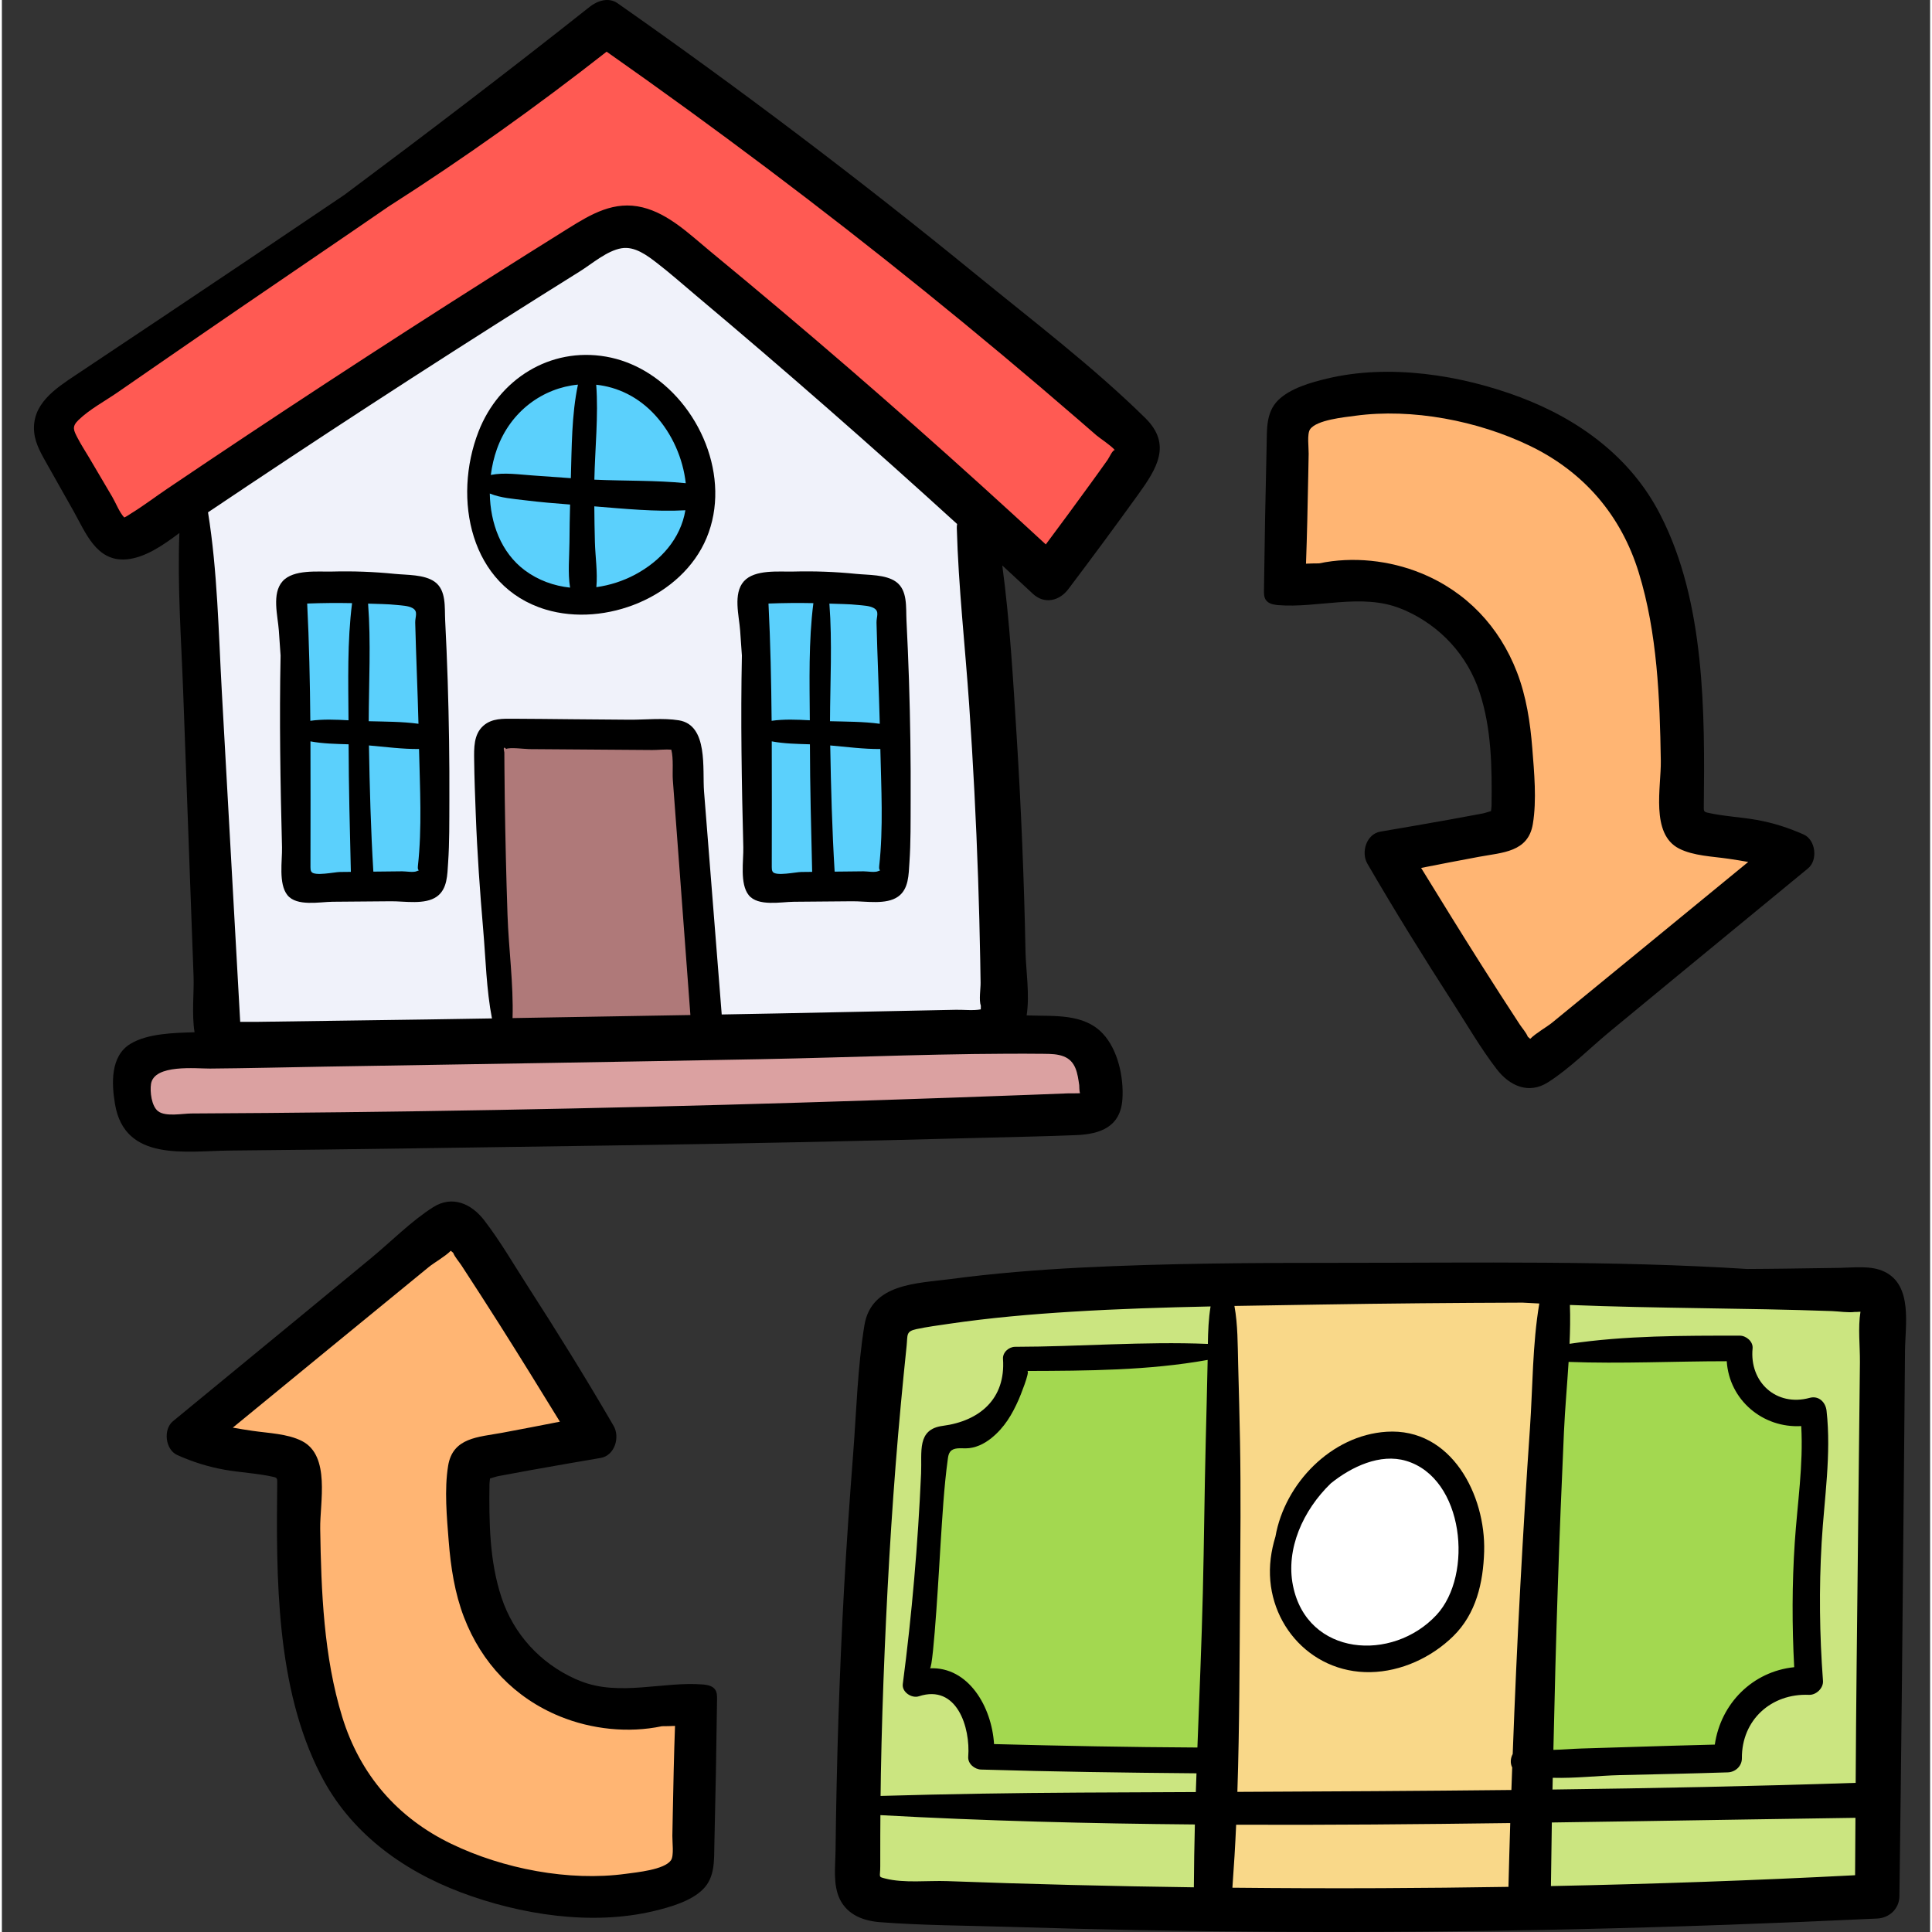
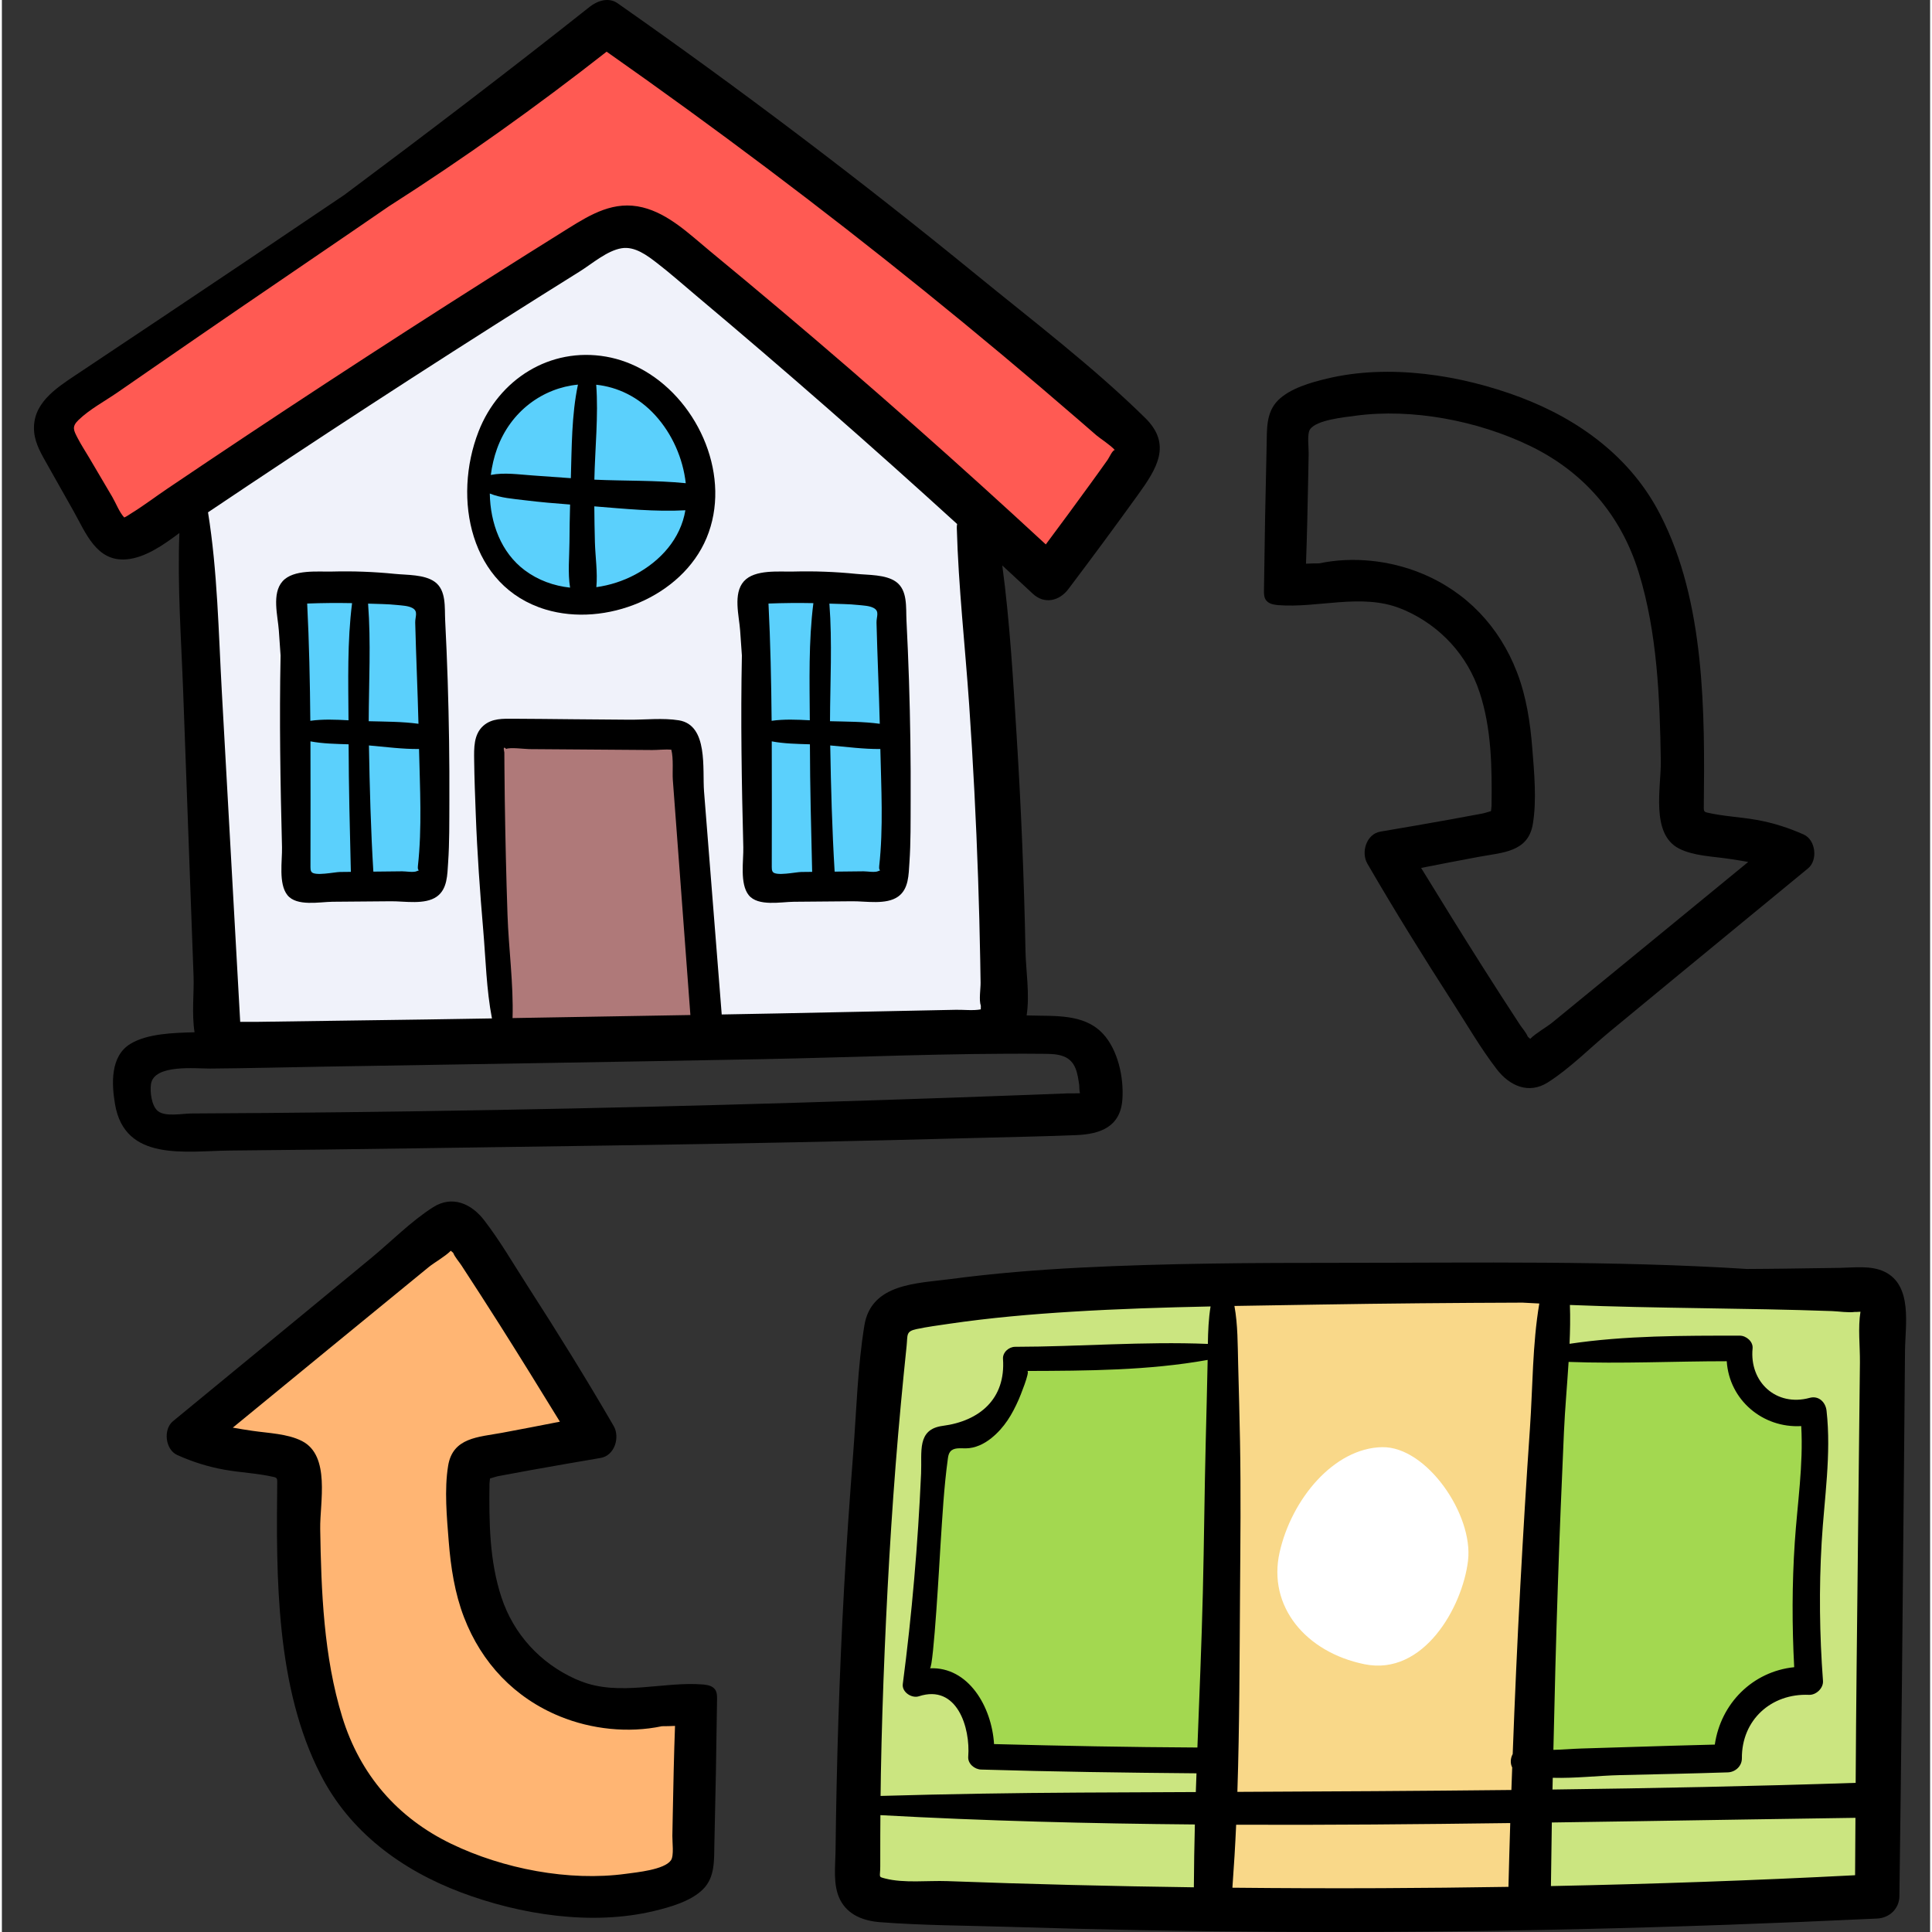
<svg xmlns="http://www.w3.org/2000/svg" viewBox="-8 0 511 511.999" width="64px" height="64px">
  <rect x="-8" y="0" width="511" height="511.999" fill="#333333" stroke="none" />
  <path d="m154.367 7.438 137.812 109.762-21.141 35.773-109.758-92.281-136.594 82.93-20.73-33.738zm0 0" fill="#ff5a53" />
  <path d="m157.914 59.789 55.555 42.039 40.539 38.535 1.5 129.125-209.699 5.504-3.504-146.637zm0 0" fill="#f0f2fa" />
  <path d="m122.734 194.391 49.121.73 9.461 81.867-57.492-.363zm0 0" fill="#af7979" />
  <g fill="#5bd0fc">
    <path d="m67.332 156.613 37.012.816 3.066 58.277-1.227 19.223-33.328.41-4.5-27.195zm0 0" />
    <path d="m147.695 98.336c19.426-.203 32.512 25.355 30.875 33.332-1.637 7.977-7.156 17.992-7.156 17.992l-20.449 10.227h-15.336l-13.496-10.84-4.906-22.492 2.656-14.926 13.09-11.453zm0 0" />
    <path d="m190.43 156.41 38.035 1.02-.203 77.297-35.582 1.023-2.25-20.246zm0 0" />
  </g>
-   <path d="m31.32 279.316 242.777-5.16 8.105 7.738 1.473 11.789-17.316 1.105-232.461 4.418-8.105-9.945zm0 0" fill="#dba1a1" />
-   <path d="m335 106.68c.891 0 53.035-9.965 69.762 5.164 16.73 15.125 32.746 38.793 32.215 59.262-.535 20.465 0 50.184 0 50.184l28.473 3.203-67.27 58.375-37.73-55.348 31.145-10.5s1.781-36.484-4.449-42.176c-6.23-5.695-27.051-23.672-49.652-20.109-.785.121-6.762-6.23-6.762-6.23zm0 0" fill="#ffb573" />
  <path d="m173.293 500.242c-.887 0-53.031 9.965-69.762-5.16-16.727-15.129-32.742-38.797-32.211-59.262.535-20.469 0-50.188 0-50.188l-28.473-3.203 67.27-58.371 37.73 55.348-31.145 10.5s-1.781 36.48 4.449 42.176c6.227 5.695 27.051 23.668 49.652 20.109.785-.121 6.762 6.23 6.762 6.23zm0 0" fill="#ffb573" />
  <path d="m229.684 347.242 107.582-7.223 152.441 3.418-2.66 160.047s-132.293 4.562-133.434 4.941c-1.141.379-136.855-5.32-136.855-5.32l1.898-48.281zm0 0" fill="#cbe580" />
  <path d="m313.469 358.297-52.633 2.695s1.469 11.75-6.367 15.91c-7.832 4.164-14.688 7.102-14.688 7.102l-3.918 61.688s11.262-2.203 13.957 7.832c2.691 10.039 7.344 12.242 7.344 12.242l55.812-.246zm0 0" fill="#a3d850" />
  <path d="m402.574 359.035 49.449-.734s-1.715 10.035 4.16 11.504 14.934 4.406 14.934 4.406-2.203 70.992-1.715 70.5c.488-.488-14.441.734-16.891 8.078s-3.918 13.219-3.918 13.219l-49.203.492zm0 0" fill="#a3d850" />
  <path d="m402.574 339.941-87.395 1.711-1.469 163.281 82.742-.246zm0 0" fill="#f9d889" />
  <path d="m357.773 383.512c11.758-.223 24.238 17.871 22.766 30.113-1.469 12.238-11.75 30.598-27.414 27.414-15.668-3.18-25.707-15.422-22.523-29.621 3.184-14.199 14.445-27.66 27.172-27.906zm0 0" fill="#fff" />
  <path d="m276.676 300.82c6.391-.258 11.762-2.16 12.27-9.492.402-5.766-1.168-13.168-5.238-17.465-5.039-5.312-12.816-4.523-19.523-4.754-.207-.008-.41-.016-.617-.023.867-5.477-.203-12.039-.297-16.855-.375-19.094-1.16-38.18-2.352-57.238-.938-15.008-1.801-30.18-3.801-45.137 2.703 2.496 5.406 4.992 8.102 7.504 3.066 2.863 7.031 1.895 9.379-1.211 6.266-8.293 12.445-16.652 18.52-25.086 4.957-6.891 9.02-13.277 1.863-20.309-13.871-13.633-29.785-25.727-44.84-38.02-30.762-25.121-62.457-49.086-94.98-71.875-2.395-1.68-5.371-.648-7.391.953-21.418 16.973-43.129 33.512-65.02 49.84-8.621 5.801-17.23 11.625-25.852 17.426-15.07 10.133-30.176 20.211-45.285 30.281-5.449 3.633-11.801 7.75-11.055 15.215.316 3.16 2 5.91 3.52 8.625 2.281 4.062 4.578 8.117 6.867 12.172 3.262 5.781 6.098 13.547 14.066 12.863 4.902-.418 9.668-3.707 14.027-6.984-.551 13.98.496 28.246 1.004 42.117l1.859 50.973c.301 8.156.598 16.312.895 24.469.152 4.148-.523 9.898.258 14.754-5.379.156-12.457.285-17.043 3.098-5.309 3.262-4.949 10.57-4.035 15.957 2.609 15.371 18.758 12.395 30.508 12.289 16.457-.152 32.914-.348 49.371-.594 33.598-.504 67.195-.898 100.789-1.605 16.449-.348 32.902-.742 49.352-1.184 8.227-.223 16.457-.367 24.68-.703zm-240.805-171.332c-3.242 2.191-6.398 4.594-9.734 6.645-.512.312-1.117.773-1.711 1.004-1.309-1.387-2.23-3.859-3.18-5.473-2.027-3.441-4.055-6.883-6.082-10.32-1.008-1.711-2.125-3.398-3.039-5.164-1.102-2.129-1.684-3.078.176-4.871 2.969-2.863 6.957-4.977 10.34-7.312 3.668-2.535 7.336-5.07 11.004-7.605 7.055-4.871 14.117-9.734 21.191-14.574 13.207-9.043 26.469-18.02 39.66-27.102 19.922-12.707 39.203-26.473 57.766-41.023 28.691 20.156 56.734 41.223 84.02 63.254 13.977 11.285 27.762 22.809 41.348 34.566 1.484 1.281 2.961 2.566 4.441 3.855.84.734 3.648 2.52 4.867 3.887-.625.016-1.473 1.988-1.898 2.594-1.496 2.125-3.027 4.227-4.547 6.332-3.906 5.398-7.863 10.754-11.844 16.094-22.867-21.141-46.176-41.793-69.984-61.875-6.32-5.336-12.676-10.633-19.062-15.895-5.336-4.398-10.863-9.832-17.781-11.543-7.547-1.867-13.621 1.75-19.797 5.602-7.102 4.434-14.188 8.887-21.258 13.371-28.566 18.102-56.867 36.625-84.895 55.555zm90.125 112.973c-.348-10.246-.578-20.5-.727-30.75-.039-2.734-.066-5.469-.086-8.203 0-1.367-.012-2.734-.027-4.102-.309-1.289-.141-1.598.496-.926.934-.492 5.043.035 6.113.043 2.715.02 5.43.039 8.145.059 5.434.043 10.863.082 16.293.121 2.715.02 5.434.039 8.148.059 1.496.012 3.391-.23 5.059-.082.617 2.418.246 5.949.398 8.004.23 3.062.461 6.129.688 9.191.461 6.129.918 12.258 1.375 18.387.867 11.574 1.73 23.152 2.59 34.73-15.707.285-31.418.555-47.129.809.273-9.035-1.035-18.441-1.336-27.34zm45.414-51.57c-4.188-.684-8.945-.129-13.168-.164-5.094-.039-10.184-.082-15.273-.125-5.094-.043-10.188-.117-15.277-.129-2.863-.004-5.812-.168-8.105 1.863-2.602 2.305-2.465 5.965-2.43 9.121.055 4.785.246 9.574.426 14.359.383 10.266 1.105 20.504 1.984 30.738.648 7.566.832 15.711 2.305 23.336-5.754.09-11.504.191-17.254.277-15.121.227-30.246.441-45.371.637-.258.004-2.398-.016-4.09-.004-.035-.598-.07-1.199-.102-1.801-.188-3.395-.379-6.797-.566-10.195-.453-8.152-.91-16.309-1.363-24.465l-2.836-50.977c-.875-15.723-1.141-31.98-3.66-47.594 14.148-9.504 28.359-18.914 42.641-28.211 14.875-9.684 29.82-19.254 44.84-28.707 3.684-2.316 7.371-4.629 11.066-6.934 3.25-2.031 7.203-5.5 11.055-6.129 3.508-.578 6.793 1.918 9.414 3.941 3.574 2.758 6.973 5.785 10.43 8.688 23.43 19.676 46.453 39.844 69.074 60.453-.066.34-.098.695-.086 1.074.434 15.645 2.207 31.27 3.281 46.883 1.051 15.309 1.84 30.637 2.363 45.973.242 7.16.43 14.316.559 21.477.039 2.047.07 4.094.098 6.137.023 1.633-.48 4.621.07 6.141-.008.312-.012.625-.02.938-2.023.387-4.523.07-6.559.113-15.812.34-31.621.664-47.43.969-4.891.094-9.777.176-14.664.27-1.559-19.699-3.117-39.398-4.684-59.094-.465-5.855 1.188-17.578-6.668-18.859zm32.262 101.309c-53.816 1.629-107.633 2.613-161.473 2.883-2.352.012-6.77.922-8.781-.582-1.785-1.336-2.207-5.246-1.898-7.234.816-5.324 12.008-4.059 15.656-4.086 10.113-.082 20.23-.34 30.344-.512 38.594-.645 77.188-1.238 115.781-1.977 24.953-.477 49.941-1.656 74.906-1.418l.066.004c1.719.016 3.48.047 5.086.668 3.297 1.273 3.695 4.555 4.148 7.629.039.262-.008 1.488.195 2.148-1.25.055-3.184.031-3.086.027-3.426.133-6.855.266-10.281.395-6.855.258-13.707.504-20.562.746-13.363.469-26.73.902-40.102 1.309zm0 0" />
  <path d="m109.473 164.395c-.172-3.387.359-7.969-2.77-10.215-2.75-1.973-7.34-1.773-10.574-2.098-5.508-.555-11.027-.758-16.562-.617-3.82.102-10.293-.645-13.184 2.582-2.922 3.27-1.254 9.184-.984 13.074.148 2.203.305 4.402.461 6.602-.344 16.926-.059 33.867.375 50.789.09 3.574-.984 9.668 1.43 12.699 2.449 3.078 8.609 1.793 11.953 1.762 5.18-.043 10.363-.086 15.543-.129 3.602-.031 8.957.992 12.094-1.234 2.84-2.02 2.781-5.84 3-8.977.375-5.414.305-10.875.332-16.297.047-10.66-.102-21.316-.445-31.969-.172-5.328-.395-10.652-.668-15.973zm-27.91 66.691c-1.379.012-6.75 1.195-7.547-.066-.23-.363-.238-.816-.238-1.246l.02-17.719c.004-5.195.004-10.391-.023-15.586 3.266.621 6.781.676 10.113.781.023 11.273.328 22.535.594 33.805-.973.008-1.945.02-2.918.031zm2.297-40.203c-3.348-.184-6.848-.328-10.121.137-.09-10.359-.312-20.715-.832-31.074 3.965-.152 7.934-.188 11.898-.109-1.297 10.184-1.008 20.781-.945 31.047zm5.188-30.918h.004c2.562.105 5.121.09 7.676.367 1.25.133 2.957.18 4.086.809 1.586.887.684 2.266.723 3.883.223 8.93.641 17.852.863 26.785-4.332-.59-8.844-.562-13.188-.68.035-10.344.617-20.883-.164-31.164zm13.477 70.68c-.113.027-.289.094-.562.223-.844.402-2.93.031-3.887.039-2.543.027-5.09.055-7.633.082-.676-11.129-.977-22.293-1.168-33.438 4.391.379 8.895.992 13.277.941.227 10.258.824 20.891-.305 31.051-.09.812.117 1.047.277 1.102zm0 0" />
  <path d="m188.109 173.723c-.344 16.926-.059 33.867.375 50.789.09 3.574-.984 9.672 1.43 12.703 2.449 3.074 8.609 1.789 11.953 1.762 5.18-.047 10.363-.09 15.543-.133 3.598-.031 8.957.996 12.094-1.234 2.84-2.02 2.781-5.836 3-8.977.375-5.414.305-10.875.328-16.297.051-10.66-.098-21.316-.441-31.969-.176-5.328-.398-10.652-.668-15.973-.172-3.383.359-7.969-2.77-10.215-2.75-1.969-7.34-1.77-10.574-2.098-5.508-.555-11.031-.758-16.566-.617-3.816.102-10.293-.645-13.18 2.586-2.926 3.266-1.254 9.184-.988 13.07.156 2.203.309 4.402.465 6.602zm15.699 57.363c-1.379.012-6.746 1.195-7.543-.066-.23-.363-.238-.816-.238-1.246l.02-17.719c.004-5.195.004-10.391-.023-15.586 3.266.621 6.781.676 10.113.781.023 11.273.328 22.535.594 33.805-.973.008-1.949.02-2.922.031zm20.688-1.543c-.09.812.117 1.047.277 1.102-.113.027-.289.094-.562.223-.848.402-2.93.031-3.887.039-2.543.027-5.09.055-7.637.082-.672-11.129-.977-22.293-1.168-33.438 4.395.379 8.898.992 13.281.941.227 10.258.824 20.891-.305 31.051zm-13.195-69.578c2.562.105 5.121.09 7.676.367 1.25.133 2.957.18 4.086.809 1.586.887.684 2.266.723 3.883.223 8.93.641 17.852.863 26.785-4.332-.59-8.844-.562-13.191-.68.039-10.34.621-20.883-.16-31.164zm-4.246-.129c-1.301 10.184-1.008 20.781-.945 31.047-3.348-.184-6.852-.328-10.121.137-.094-10.359-.312-20.715-.832-31.074 3.961-.152 7.93-.188 11.898-.109zm0 0" />
  <path d="m162.301 98.266c-3.137-1.82-6.555-3.117-10.172-3.75-14.887-2.605-28.43 6.012-33.812 19.848-6.902 17.73-2.293 41.094 17.754 47.156 15.855 4.793 36.141-3.324 42.672-18.941 6.684-15.98-1.789-35.812-16.441-44.312zm-19.727 57.461c-4.293-.461-8.453-1.938-12.031-4.617-6.27-4.699-9.113-12.484-9.242-20.32 2.949 1.191 6.195 1.398 9.387 1.793 3.953.488 7.918.828 11.891 1.125-.086 3.32-.148 6.641-.164 9.965-.02 3.844-.473 8.141.16 12.055zm.207-29.004c-3.355-.238-6.707-.496-10.062-.719-3.672-.242-7.523-.859-11.148-.141.309-2.383.848-4.715 1.633-6.898 3.605-10.055 12.25-16.16 21.461-17.035-1.695 7.984-1.641 16.711-1.883 24.793zm17.02 25.559c-3.184 1.695-6.688 2.824-10.262 3.32.367-3.914-.277-8.074-.383-11.93-.086-3.16-.133-6.32-.156-9.484 7.934.637 16.223 1.477 24.133 1.039-1.258 7.543-6.562 13.445-13.332 17.055zm-10.789-25.168c.172-8.289 1.102-16.906.492-25.156 5.629.594 11.18 3.195 15.645 8.098 4.469 4.902 7.336 11.367 8.086 17.996-7.977-.797-16.195-.57-24.223-.938zm0 0" />
  <path d="m490.918 337.02c-3.57-1.73-8.07-1.078-11.902-1.023-4.793.07-9.582.137-14.371.203-3.383.051-6.77.066-10.152.09-35.711-2.258-71.785-1.629-107.43-1.629-23.133-.004-46.316.102-69.422 1.281-11.426.586-22.832 1.512-34.176 3.012-8.969 1.188-21.074 1.141-22.895 12.301-1.812 11.141-2.102 22.707-2.969 33.949-.918 11.906-1.754 23.816-2.414 35.742-1.277 23.16-1.984 46.359-2.258 69.555-.051 4.145-.738 9.059 1.191 12.91 2.066 4.109 6.27 5.648 10.598 5.984 11.348.875 22.855.887 34.234 1.242 23.617.738 47.238 1.176 70.863 1.316 53.082.316 106.137-1.012 159.156-3.52 3.215-.152 5.844-2.574 5.891-5.891.516-38.555.895-77.109 1.23-115.668l.254-28.918c.059-6.75 2.09-17.297-5.43-20.938zm-86.578 83.297c.453-13.613 1.012-27.227 1.621-40.832.273-6.078.844-12.316 1.234-18.566 13.938.527 27.949-.18 41.91-.18.664 10.301 9.578 17.773 19.738 17.188.594 10.301-1.027 20.531-1.711 30.824-.734 11.016-.738 22.051-.152 33.07-10.996 1.133-19.453 9.586-21.039 20.512-7.695.184-15.391.426-23.086.664-4.082.125-8.164.25-12.246.375-2.406.074-4.934.305-7.445.355.316-14.473.691-28.941 1.176-43.41zm-96.453 79.84c-5.359-.07-10.715-.156-16.074-.262-10.953-.207-21.906-.484-32.859-.82-5.477-.172-10.949-.355-16.426-.559-5.117-.188-11.48.594-16.422-.688-1.988-.516-1.312-.266-1.328-3.234-.012-2.727-.004-5.457.008-8.188.008-1.793.02-3.582.031-5.375 27.73 1.531 55.527 2.234 83.336 2.473-.145 5.551-.23 11.105-.266 16.652zm3.633-138.77c-.141 6.863-.316 13.727-.488 20.586-.336 13.379-.438 26.762-.766 40.141-.332 13.648-.926 27.32-1.441 40.996-17.969-.086-35.926-.445-53.891-.91-.609-9.902-6.789-20.535-17-20.086.984-.043 2.625-29.746 2.805-32.551.496-7.617.91-15.43 1.953-22.992.09-.66.211-1.355.633-1.871.914-1.129 2.648-.863 4.102-.871 2.492-.012 4.871-1.156 6.809-2.723 3.457-2.793 5.496-6.27 7.246-10.25.234-.523 3.117-7.539 2.254-7.535 15.887-.051 32.152-.113 47.801-2.926-.008.332-.012.664-.016.992zm.074-5.234c-16.98-.699-34.09.738-51.082.766-1.645 0-3.328 1.469-3.207 3.207.734 10.59-6.191 16.457-15.969 17.742-6.926.914-5.48 6.875-5.738 12.613-.828 18.656-2.422 37.285-4.848 55.805-.281 2.148 2.379 3.863 4.258 3.246 10.105-3.309 13.688 8.32 13.082 16-.148 1.883 1.688 3.367 3.414 3.418 19.02.57 38.051.832 57.078.996-.059 1.652-.125 3.309-.18 4.965-10.238.043-20.473.086-30.711.141-17.641.094-35.219.379-52.828.887.023-1.969.043-3.938.078-5.902.195-10.914.547-21.828 1.008-32.734.918-21.812 2.273-43.613 4.301-65.352.477-5.098.98-10.195 1.512-15.285.301-2.887-.242-3.832 2.617-4.441 2.848-.605 5.773-.988 8.652-1.41 10.801-1.586 21.695-2.535 32.59-3.203 12.215-.754 24.453-1.133 36.691-1.391-.531 3.258-.664 6.609-.719 9.934zm79.66 143.883c-11.234.18-22.469.301-33.699.348-13.152.059-26.305.012-39.457-.121.41-5.547.746-11.113.996-16.691 24.215.102 48.438-.121 72.637-.441-.18 5.633-.332 11.27-.477 16.906zm5.699-121.57c-.969 13.941-1.797 27.895-2.555 41.852-.805 14.836-1.461 29.676-2.016 44.52-.602 1.098-.699 2.473-.133 3.562-.07 1.988-.148 3.977-.215 5.965-24.207.262-48.41.395-72.617.5.574-17.594.578-35.246.703-52.754.098-13.371.242-26.766-.004-40.137-.129-6.863-.309-13.723-.496-20.586-.133-5.023-.07-10.289-.984-15.297 7.414-.133 14.824-.238 22.234-.363 18.039-.301 36.074-.453 54.113-.516 1.48.09 2.965.152 4.449.23-1.84 10.801-1.734 22.312-2.48 33.023zm86.164 118.488c-26.848 1.395-53.723 2.332-80.605 2.875.07-5.617.141-11.234.238-16.852 7.781-.113 15.566-.23 23.344-.348 19.039-.293 38.074-.621 57.117-.887-.031 5.07-.062 10.141-.094 15.211zm1.426-149.324c-.699 4.242-.102 9.121-.145 13.426l-.293 26.852c-.195 17.902-.387 35.805-.582 53.707-.113 10.285-.188 20.57-.254 30.859-26.777.898-53.559 1.43-80.344 1.77.02-1.035.047-2.074.07-3.109 5.957.164 12.16-.578 17.82-.711 9.527-.223 19.051-.418 28.574-.73 2-.066 3.742-1.656 3.727-3.727-.078-10.152 7.777-17.246 17.781-16.816 1.898.078 3.855-1.77 3.711-3.711-.914-12.211-1.07-24.461-.352-36.688.68-11.629 2.598-23.25 1.297-34.902-.25-2.238-2.059-4.066-4.473-3.402-8.832 2.418-16.004-4.168-15.129-13.098.184-1.824-1.699-3.387-3.387-3.387-14.984 0-30.258-.051-45.117 2.16.148-3.449.215-6.887.09-10.293 23.141.941 46.41.793 69.422 1.621 1.961.07 4.223.477 6.16.223-.051.008.754.016 1.422-.047zm0 0" />
-   <path d="m358.941 379.43c-14.641.934-26.977 13.719-29.434 27.785-.582 1.887-1.008 3.82-1.25 5.773-1.996 16.051 9.992 30.465 26.445 30.148 8.133-.156 16.164-3.875 21.934-9.539 6.059-5.949 7.934-14.168 8.18-22.414.438-14.91-8.652-32.855-25.875-31.754zm13.23 48.566c-11.684 12.551-34.254 10.953-38.02-7.785-1.949-9.703 2.641-19.961 10.023-27.098 5.52-4.457 13.098-8 19.93-5.98 15.414 4.547 17.93 30.266 8.066 40.863zm0 0" />
  <path d="m178.16 446.441c-.129-.016-.258-.027-.383-.039-10.453-.852-22.117 3.219-32.41-.887-.43-.172-.863-.336-1.293-.527-9.363-4.18-16.453-11.906-19.672-21.641-3.203-9.68-3.312-20.016-3.184-30.105.004-.305.086-.871.148-1.434.719-.184 1.613-.512 2.242-.629 2.895-.535 5.789-1.074 8.684-1.605 6.121-1.121 12.258-2.145 18.387-3.203 3.746-.645 5.168-5.516 3.449-8.477-7.258-12.508-14.875-24.781-22.707-36.934-3.773-5.852-7.348-12.051-11.598-17.57-3.387-4.398-8.453-6.691-13.531-3.473-5.844 3.711-11.102 9.082-16.438 13.484-5.742 4.738-11.48 9.484-17.23 14.215-11.758 9.676-23.523 19.348-35.285 29.02-2.656 2.184-2.031 7.555 1.156 8.973 4.035 1.797 8.074 3.086 12.43 3.867 4.371.789 8.785.938 13.129 1.938.262.059.539.129.715.332.203.234.207.57.203.879-.293 25.336-.371 54.578 11.484 77.652 7.719 15.191 21.488 25.301 37.172 31.215 15.719 5.926 34.746 8.91 51.262 4.926 4.246-1.027 9.68-2.551 12.875-5.707 3.301-3.262 2.949-7.824 3.055-12.129.312-12.746.539-25.484.707-38.234.012-.879.004-1.816-.48-2.547-.609-.922-1.77-1.234-2.887-1.359zm-8.359 33.898c-.039 2.059-.078 4.121-.117 6.18-.031 1.609.469 5.262-.371 6.473-1.742 2.516-9.133 3.199-11.941 3.586-15.113 2.062-32.547-1.328-46.246-7.93-14.348-6.914-24.238-18.402-28.926-33.633-4.914-15.969-5.582-33.305-5.84-49.898-.109-6.914 2.781-19.312-4.816-23.219-3.828-1.969-8.949-2.09-13.145-2.715-1.73-.258-3.469-.523-5.203-.844 17.293-14.191 34.59-28.379 51.91-42.543 1.488-1.219 4.238-2.719 5.863-4.332.172.172.375.352.637.555.438 1.129 1.496 2.277 2.164 3.297 3.414 5.223 6.793 10.469 10.137 15.738 5.398 8.52 10.695 17.109 15.973 25.707-5.121 1.004-10.242 2-15.375 2.953-6.207 1.148-13 1.207-14.238 8.695-1.047 6.344-.348 13.703.152 20.086.539 6.824 1.59 13.715 4.059 20.125 4.652 12.078 13.406 21.344 25.426 26.25 8.336 3.402 18.066 4.477 27.02 2.594 1.156-.004 2.312-.027 3.465-.082-.281 7.648-.438 15.301-.586 22.957zm0 0" />
  <path d="m329.832 160.324c.129.016.254.027.383.039 10.453.852 22.117-3.219 32.41.887.43.172.863.336 1.293.527 9.363 4.18 16.453 11.902 19.672 21.641 3.203 9.676 3.312 20.012 3.184 30.105-.004.305-.086.867-.148 1.43-.719.188-1.609.516-2.242.633-2.895.535-5.789 1.074-8.684 1.605-6.121 1.121-12.258 2.141-18.387 3.199-3.746.648-5.168 5.52-3.449 8.48 7.258 12.504 14.875 24.781 22.707 36.934 3.773 5.852 7.348 12.051 11.598 17.57 3.391 4.398 8.453 6.691 13.531 3.469 5.844-3.707 11.105-9.082 16.441-13.484 5.738-4.738 11.477-9.48 17.227-14.211 11.758-9.68 23.523-19.348 35.285-29.023 2.656-2.18 2.031-7.551-1.152-8.969-4.039-1.797-8.078-3.086-12.434-3.867-4.371-.789-8.785-.938-13.129-1.938-.258-.059-.539-.133-.715-.332-.199-.234-.207-.57-.203-.879.293-25.336.371-54.578-11.484-77.652-7.715-15.188-21.488-25.301-37.172-31.215-15.719-5.926-34.746-8.91-51.258-4.926-4.25 1.027-9.68 2.551-12.879 5.707-3.297 3.262-2.949 7.824-3.059 12.129-.309 12.746-.535 25.484-.703 38.234-.012.879-.004 1.816.48 2.547.609.918 1.77 1.234 2.887 1.359zm8.359-33.898c.039-2.059.078-4.121.117-6.184.031-1.609-.469-5.258.371-6.469 1.738-2.516 9.133-3.199 11.941-3.586 15.113-2.062 32.547 1.328 46.246 7.93 14.348 6.914 24.238 18.402 28.926 33.633 4.914 15.969 5.582 33.305 5.84 49.898.109 6.914-2.781 19.312 4.812 23.219 3.832 1.969 8.953 2.09 13.148 2.715 1.73.258 3.473.523 5.203.844-17.297 14.191-34.594 28.379-51.91 42.543-1.492 1.223-4.242 2.723-5.863 4.332-.176-.172-.375-.352-.637-.555-.441-1.129-1.5-2.277-2.164-3.293-3.418-5.223-6.797-10.469-10.137-15.742-5.398-8.52-10.695-17.109-15.977-25.703 5.121-1.008 10.246-2.004 15.379-2.953 6.203-1.148 12.996-1.211 14.234-8.695 1.051-6.344.352-13.707-.152-20.09-.535-6.82-1.586-13.715-4.055-20.125-4.652-12.074-13.406-21.344-25.426-26.246-8.336-3.402-18.066-4.477-27.02-2.598-1.156.004-2.312.027-3.465.082.281-7.648.438-15.301.586-22.957zm0 0" />
</svg>